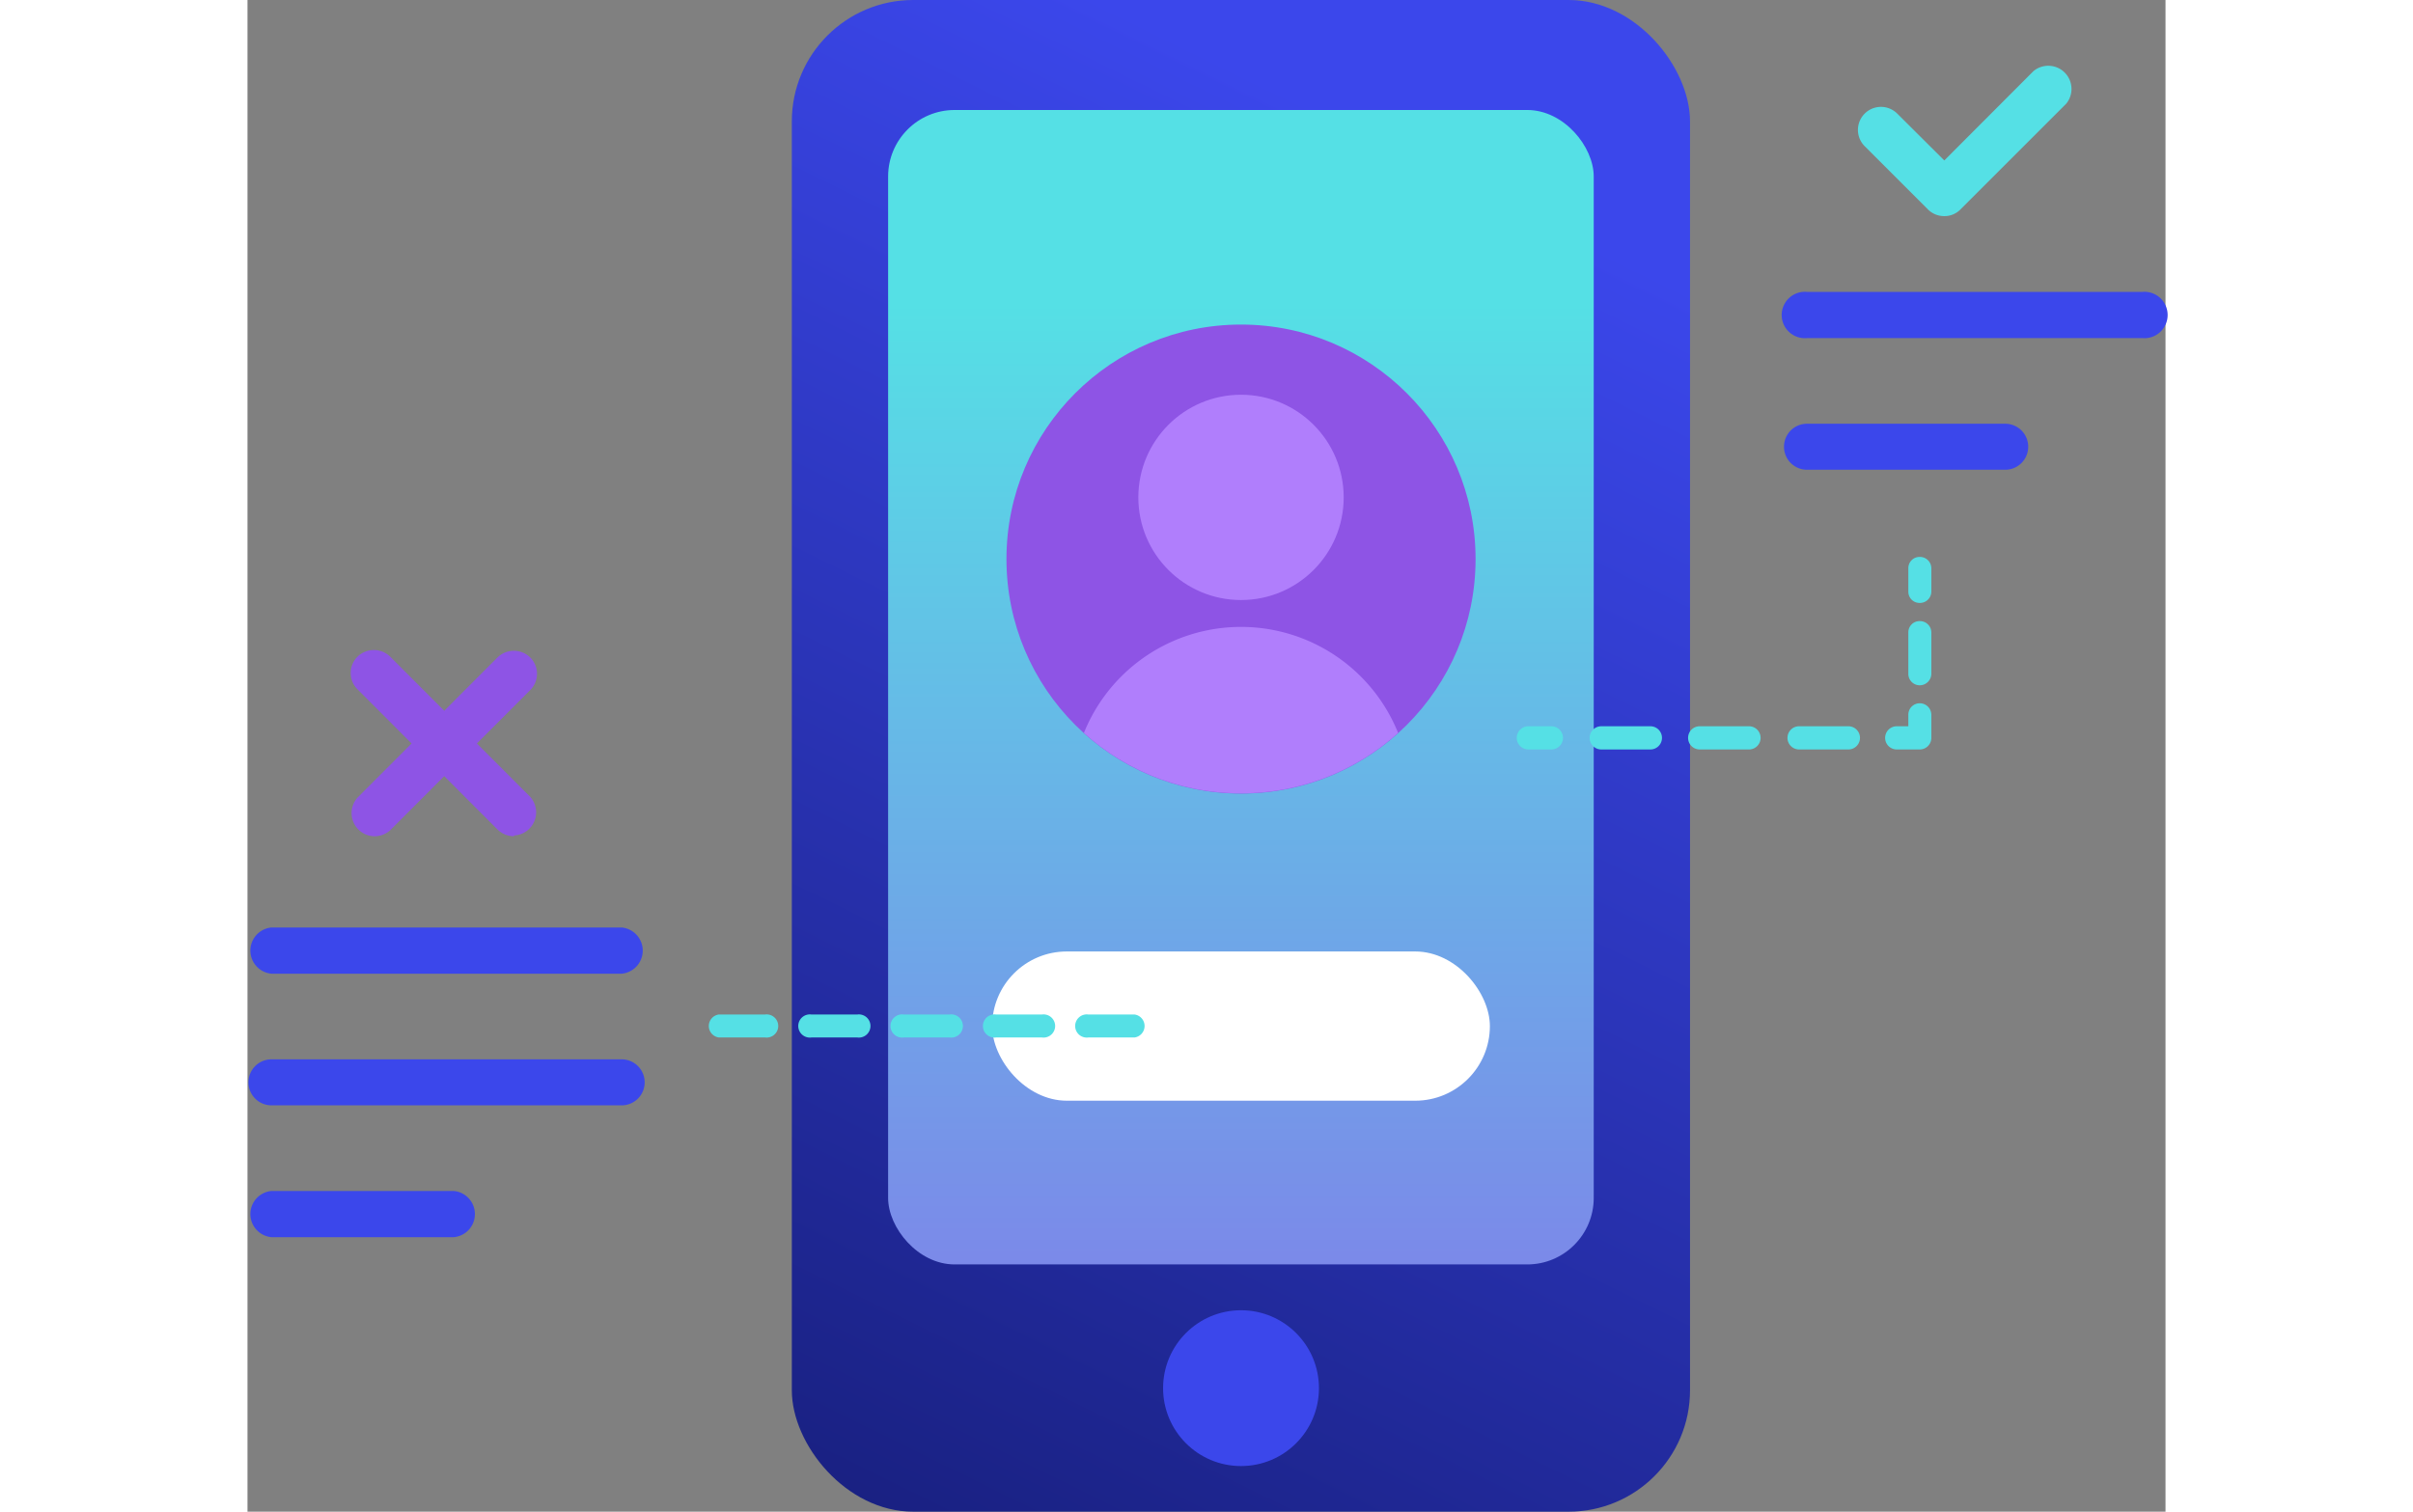
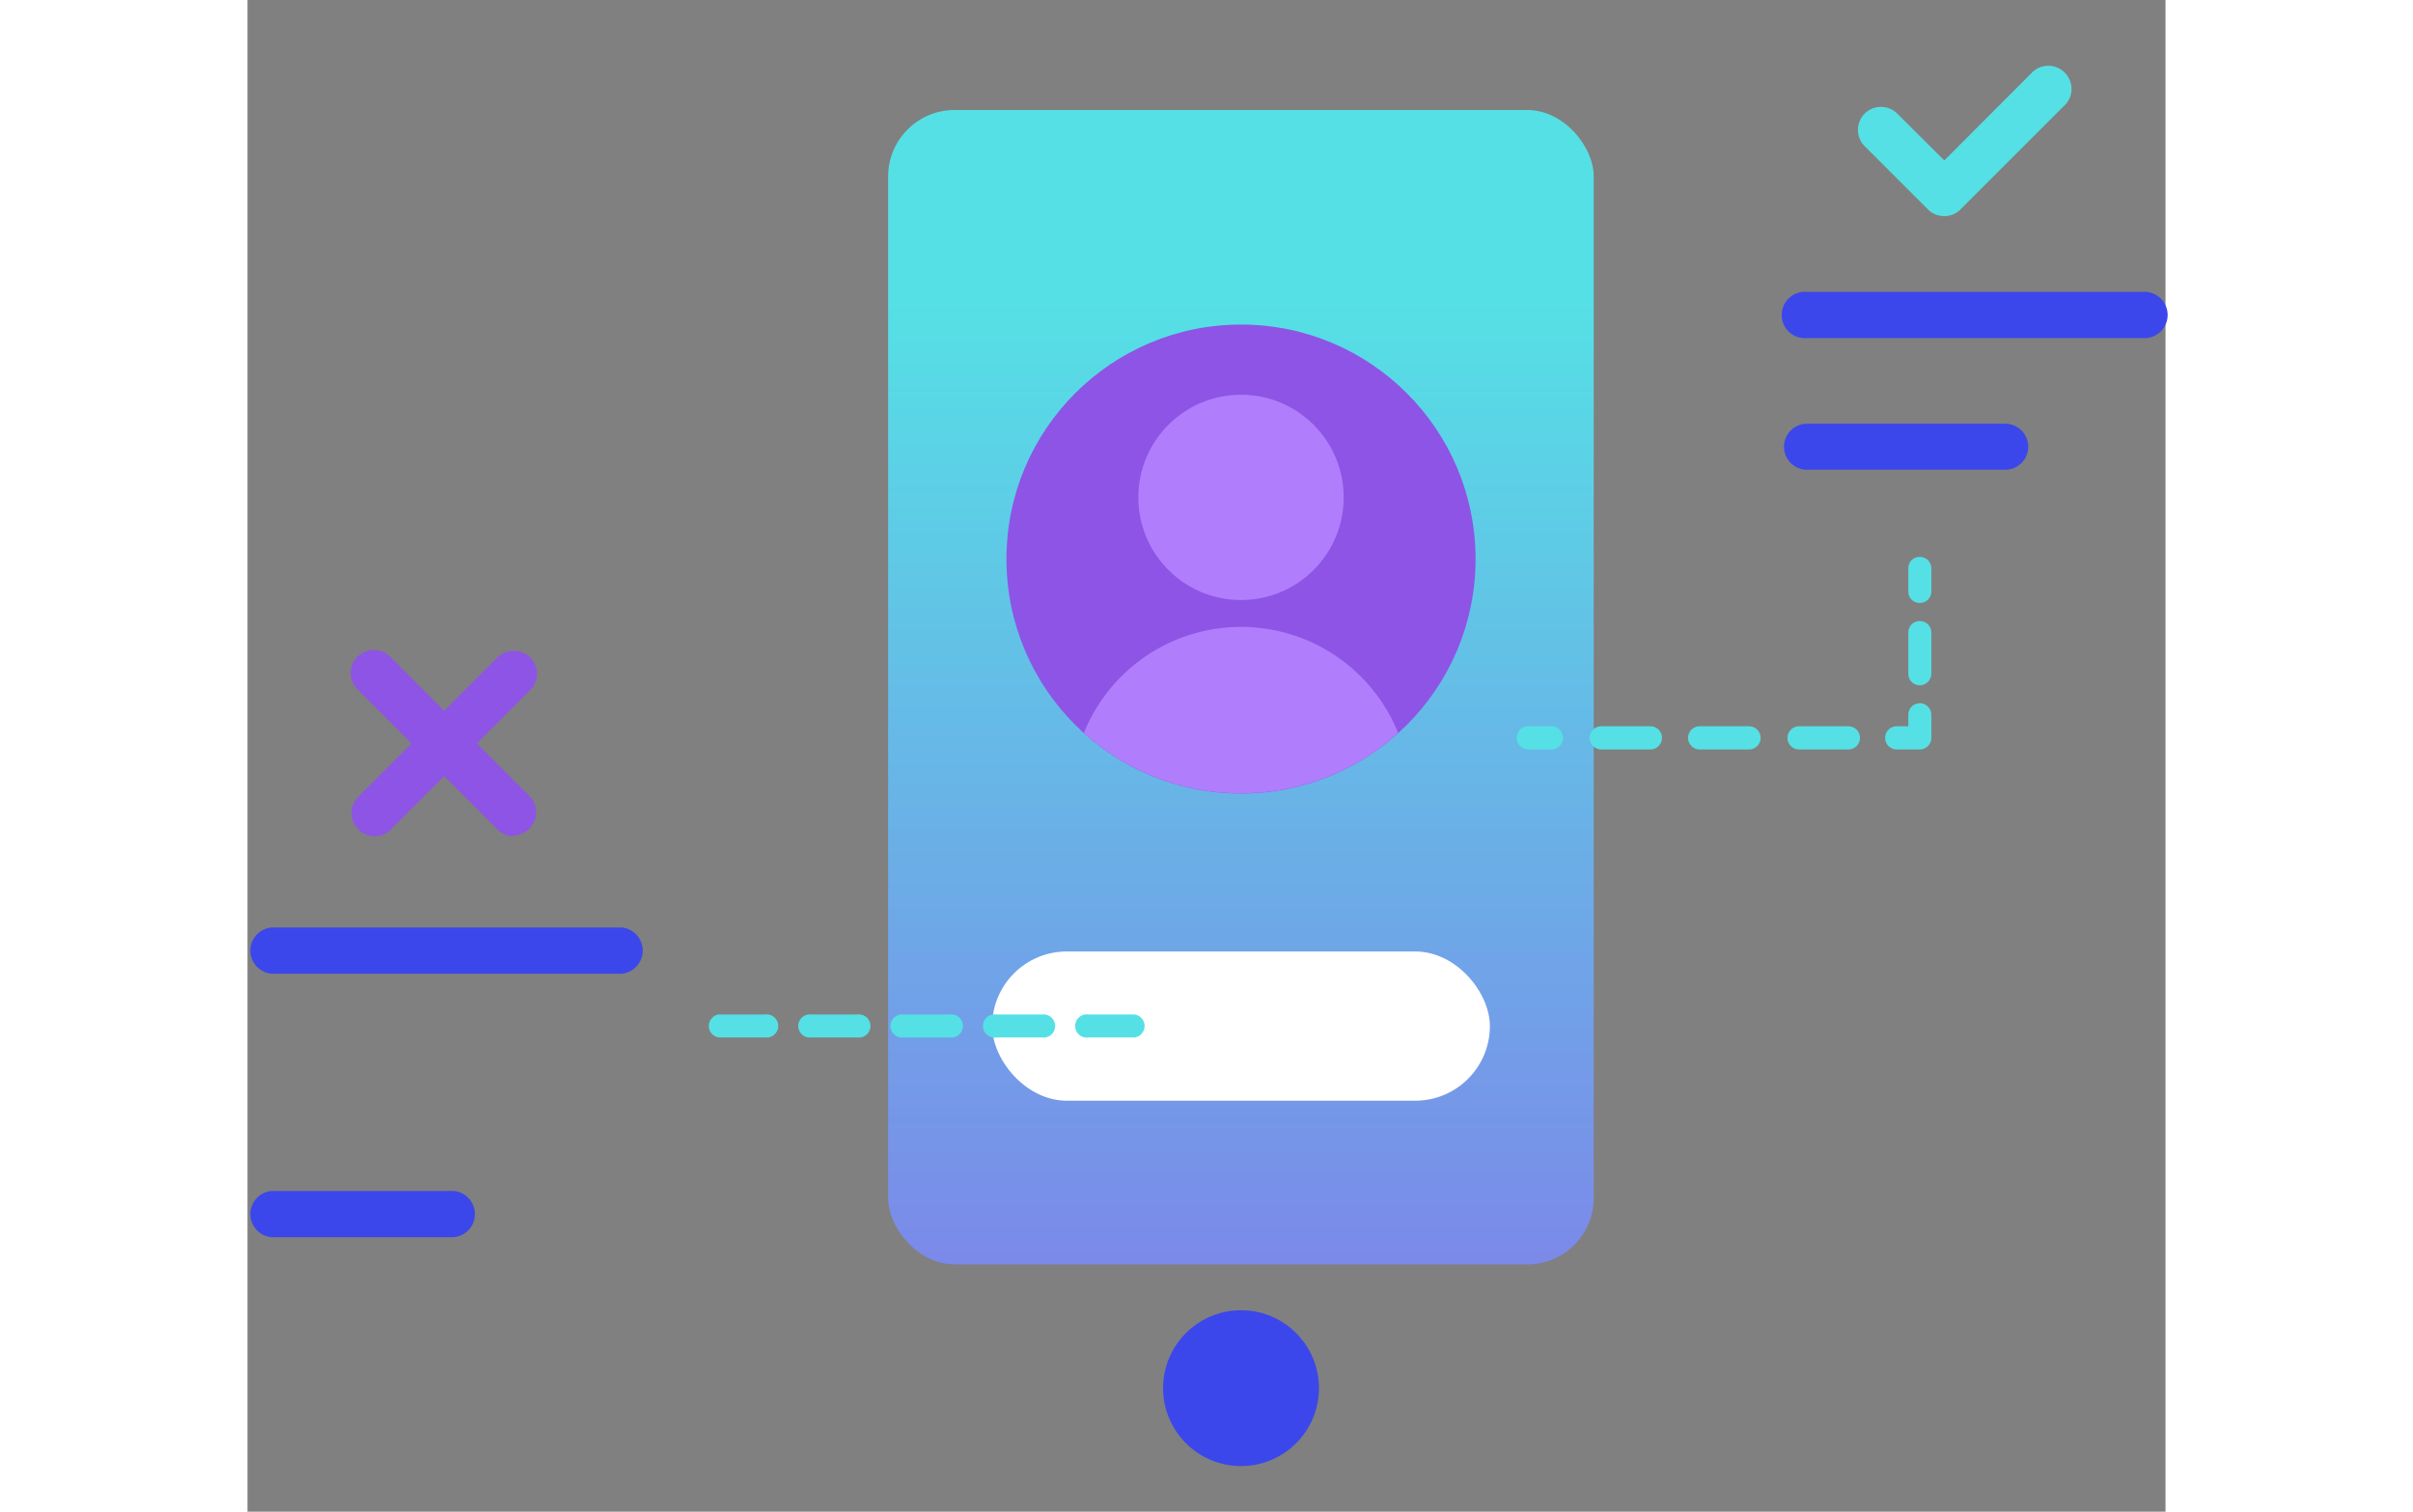
<svg xmlns="http://www.w3.org/2000/svg" id="Layer_3" data-name="Layer 3" viewBox="0 0 99.19 78.2" width="150" height="94">
  <rect x="0" y="0" width="99.19" height="78.2" fill="#808080" stroke="none" />
  <defs>
    <linearGradient id="linear-gradient" x1="29.91" y1="82.6" x2="65.46" y2="10.56" gradientUnits="userSpaceOnUse">
      <stop offset="0" stop-color="#171e7b" />
      <stop offset="1" stop-color="#3b47eb" />
    </linearGradient>
    <linearGradient id="linear-gradient-2" x1="51.38" y1="15.15" x2="51.38" y2="68.39" gradientUnits="userSpaceOnUse">
      <stop offset="0.01" stop-color="#55e0e5" />
      <stop offset="0.99" stop-color="#7d85e9" />
    </linearGradient>
    <clipPath id="clip-path" transform="translate(-23.76 -7.9)">
      <circle cx="75.14" cy="36.81" r="12.13" style="fill:#8e54e5" />
    </clipPath>
  </defs>
-   <rect x="28.15" width="46.45" height="78.2" rx="6.28" style="fill:url(#linear-gradient)" />
  <rect x="33.13" y="5.69" width="36.49" height="59.72" rx="3.44" style="fill:url(#linear-gradient-2)" />
  <circle cx="51.38" cy="71.81" r="4.03" style="fill:#3b47eb" />
  <path d="M43.11,58.27H25a1.2,1.2,0,0,1,0-2.39H43.11a1.2,1.2,0,0,1,0,2.39Z" transform="translate(-23.76 -7.9)" style="fill:#3b47eb" />
-   <path d="M43.11,65.08H25a1.19,1.19,0,0,1,0-2.38H43.11a1.19,1.19,0,0,1,0,2.38Z" transform="translate(-23.76 -7.9)" style="fill:#3b47eb" />
  <path d="M34.38,71.9H25a1.2,1.2,0,0,1,0-2.39h9.43a1.2,1.2,0,0,1,0,2.39Z" transform="translate(-23.76 -7.9)" style="fill:#3b47eb" />
  <path d="M121.75,25.39H104.41a1.2,1.2,0,1,1,0-2.39h17.34a1.2,1.2,0,1,1,0,2.39Z" transform="translate(-23.76 -7.9)" style="fill:#3b47eb" />
  <path d="M114.66,32.2H104.41a1.19,1.19,0,1,1,0-2.38h10.25a1.19,1.19,0,1,1,0,2.38Z" transform="translate(-23.76 -7.9)" style="fill:#3b47eb" />
  <path d="M91.22,46.67H90a.6.6,0,1,1,0-1.2h1.19a.6.6,0,0,1,0,1.2Z" transform="translate(-23.76 -7.9)" style="fill:#55e0e5" />
  <path d="M106.5,46.67H104a.6.6,0,0,1,0-1.2h2.55a.6.6,0,0,1,0,1.2Zm-5.09,0H98.86a.6.6,0,1,1,0-1.2h2.55a.6.6,0,0,1,0,1.2Zm-5.1,0H93.77a.6.6,0,1,1,0-1.2h2.54a.6.6,0,0,1,0,1.2Z" transform="translate(-23.76 -7.9)" style="fill:#55e0e5" />
  <path d="M110.24,46.67h-1.19a.6.6,0,1,1,0-1.2h.6v-.59a.59.59,0,0,1,.59-.6.6.6,0,0,1,.6.6v1.19A.6.6,0,0,1,110.24,46.67Z" transform="translate(-23.76 -7.9)" style="fill:#55e0e5" />
  <path d="M110.24,43.35a.59.59,0,0,1-.59-.6V40.62a.58.58,0,0,1,.59-.59.59.59,0,0,1,.6.59v2.13A.6.6,0,0,1,110.24,43.35Z" transform="translate(-23.76 -7.9)" style="fill:#55e0e5" />
  <path d="M110.24,39.09a.58.58,0,0,1-.59-.59V37.3a.58.58,0,0,1,.59-.59.59.59,0,0,1,.6.59v1.2A.59.59,0,0,1,110.24,39.09Z" transform="translate(-23.76 -7.9)" style="fill:#55e0e5" />
  <circle cx="51.38" cy="28.92" r="12.13" style="fill:#8e54e5" />
  <g style="clip-path:url(#clip-path)">
    <circle cx="51.38" cy="25.73" r="5.31" style="fill:#b07efc" />
    <path d="M83.9,49.09c0,4.84-17.52,4.84-17.52,0a8.76,8.76,0,0,1,17.52,0Z" transform="translate(-23.76 -7.9)" style="fill:#b07efc" />
  </g>
  <rect x="38.51" y="49.22" width="25.74" height="7.72" rx="3.86" style="fill:#fff" />
  <path d="M69.63,61.57H67.24a.6.6,0,1,1,0-1.19h2.39a.6.6,0,0,1,0,1.19Zm-4.78,0H62.47a.6.6,0,1,1,0-1.19h2.38a.6.6,0,1,1,0,1.19Zm-4.77,0H57.69a.6.6,0,1,1,0-1.19h2.39a.6.6,0,1,1,0,1.19Zm-4.78,0H52.92a.6.6,0,1,1,0-1.19H55.3a.6.6,0,1,1,0,1.19Zm-4.77,0H48.14a.6.6,0,0,1,0-1.19h2.39a.6.6,0,1,1,0,1.19Z" transform="translate(-23.76 -7.9)" style="fill:#55e0e5" />
  <path d="M37.54,51.16a1.22,1.22,0,0,1-.85-.35l-7.24-7.25a1.19,1.19,0,0,1,0-1.69,1.21,1.21,0,0,1,1.69,0l7.24,7.25a1.2,1.2,0,0,1-.84,2Z" transform="translate(-23.76 -7.9)" style="fill:#8e54e5" />
  <path d="M30.29,51.16a1.2,1.2,0,0,1-.84-2l7.24-7.25a1.21,1.21,0,0,1,1.69,0,1.19,1.19,0,0,1,0,1.69l-7.24,7.25A1.22,1.22,0,0,1,30.29,51.16Z" transform="translate(-23.76 -7.9)" style="fill:#8e54e5" />
  <path d="M111.51,19.08h0a1.19,1.19,0,0,1-.85-.35l-3.27-3.27a1.19,1.19,0,0,1,1.69-1.68l2.43,2.42,4.61-4.62a1.2,1.2,0,0,1,1.69,1.69l-5.46,5.46A1.16,1.16,0,0,1,111.51,19.08Z" transform="translate(-23.76 -7.9)" style="fill:#55e0e5" />
</svg>